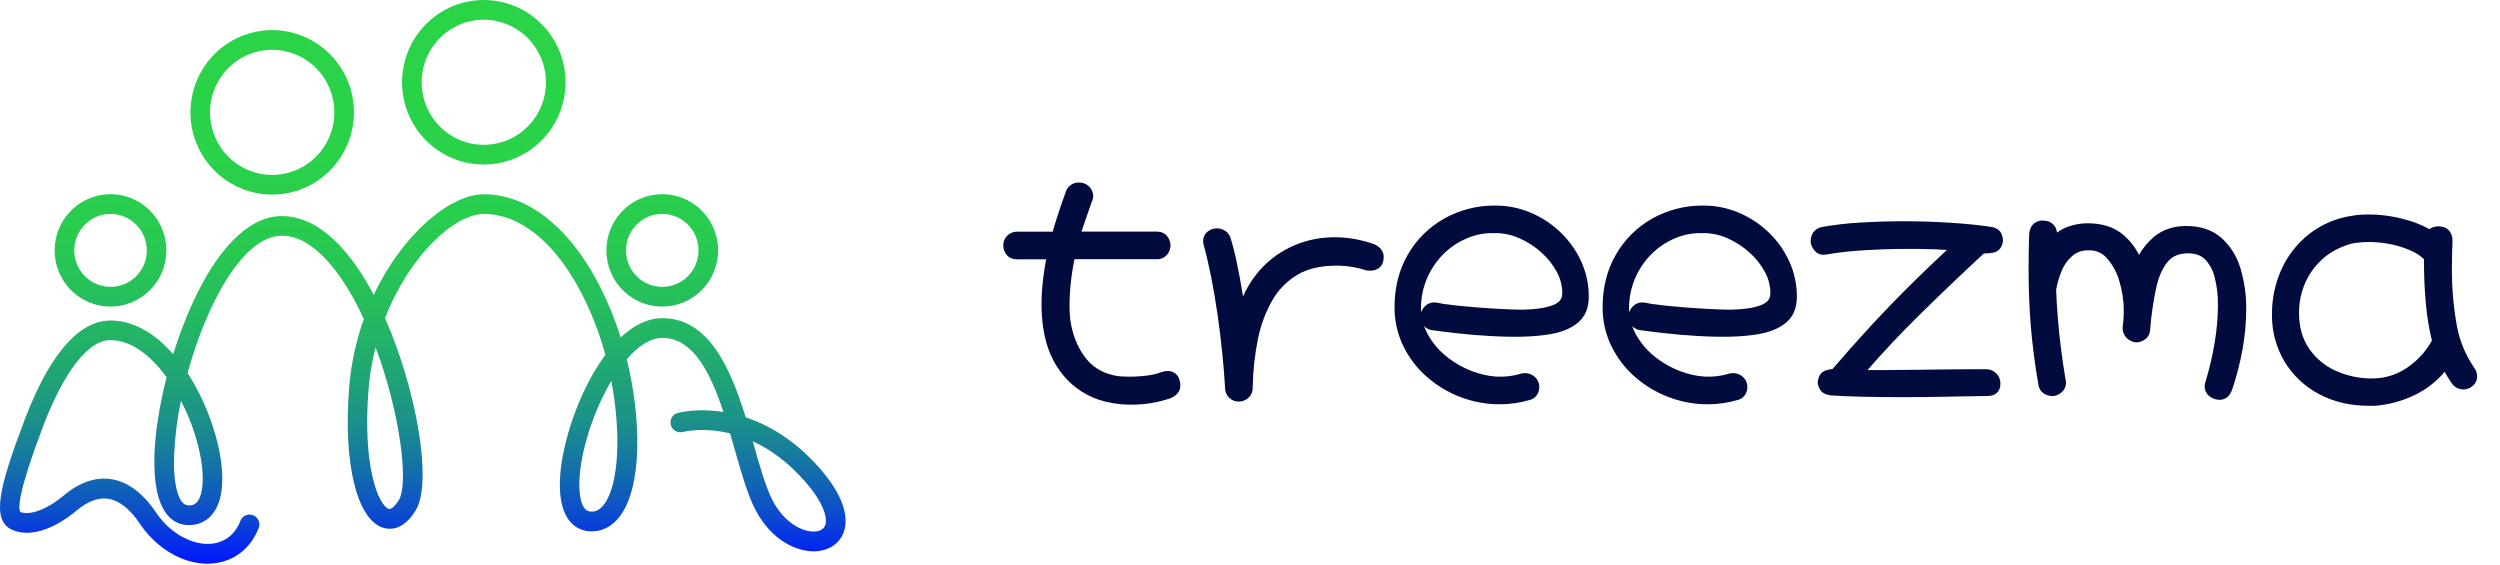
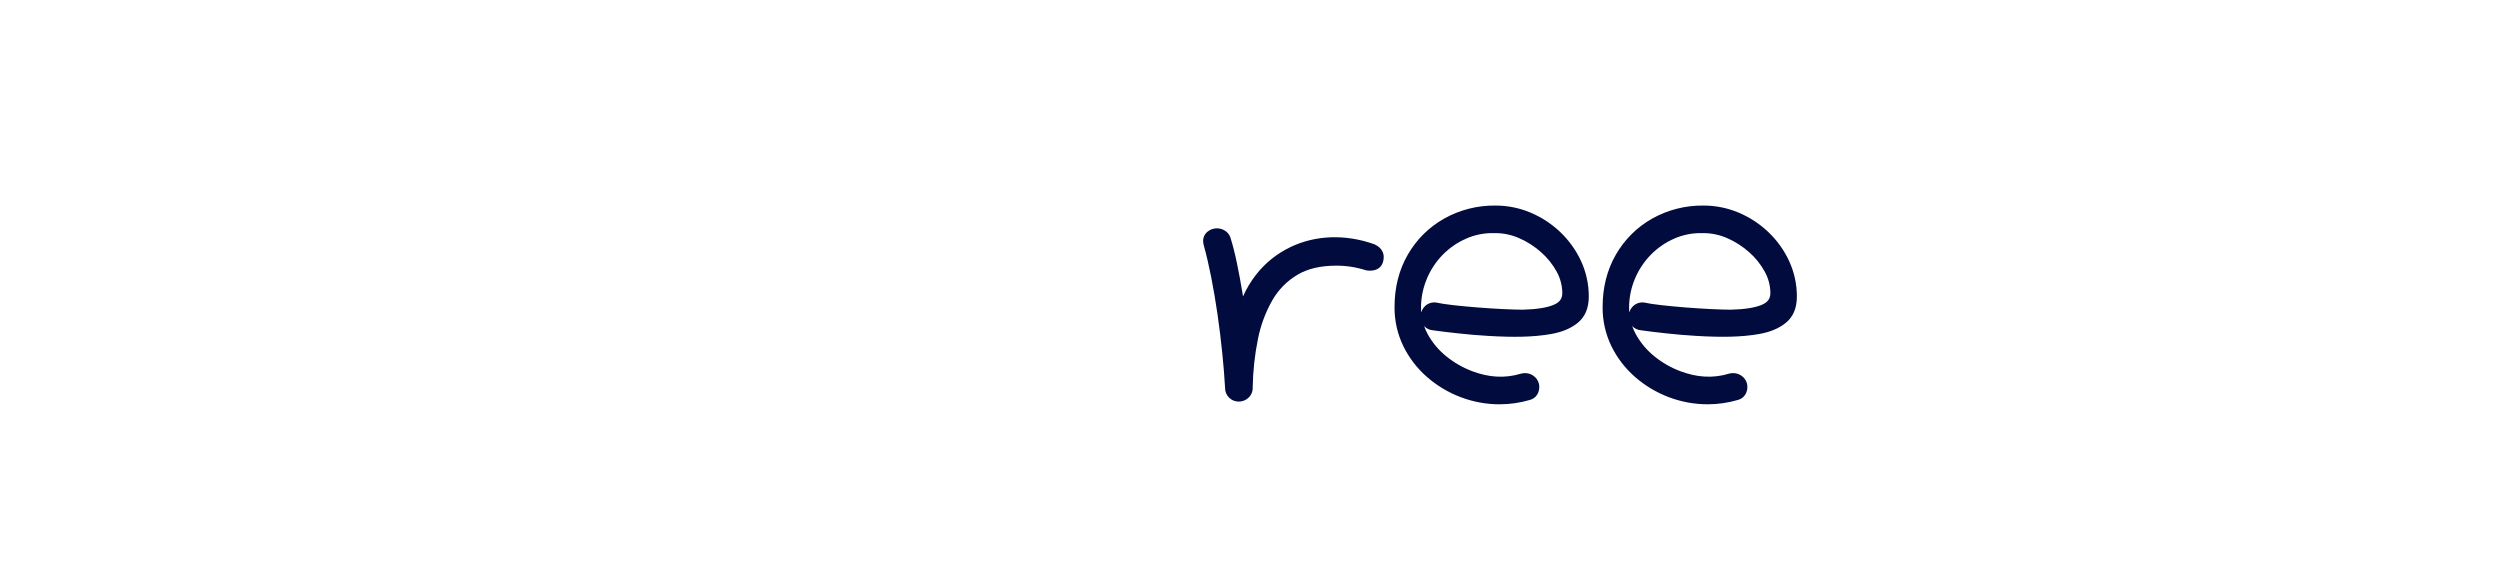
<svg xmlns="http://www.w3.org/2000/svg" width="1040" height="235" viewBox="0 0 1040 235" fill="none">
-   <path d="M201.264 68.448C194.537 68.448 187.96 66.441 182.366 62.681C176.772 58.92 172.412 53.575 169.838 47.321C167.263 41.068 166.589 34.186 167.902 27.547C169.214 20.909 172.454 14.81 177.211 10.024C181.969 5.238 188.03 1.978 194.628 0.658C201.227 -0.663 208.066 0.015 214.282 2.605C220.497 5.196 225.81 9.582 229.548 15.21C233.285 20.838 235.28 27.455 235.28 34.224C235.27 43.298 231.683 51.997 225.306 58.413C218.929 64.829 210.283 68.438 201.264 68.448ZM201.264 8.205C196.15 8.205 191.15 9.731 186.897 12.59C182.644 15.449 179.329 19.513 177.372 24.267C175.415 29.021 174.902 34.253 175.9 39.3C176.898 44.348 179.361 48.984 182.978 52.623C186.595 56.262 191.203 58.74 196.219 59.744C201.236 60.748 206.435 60.232 211.161 58.263C215.886 56.294 219.925 52.959 222.767 48.68C225.609 44.401 227.125 39.37 227.125 34.224C227.117 27.326 224.39 20.713 219.542 15.835C214.694 10.957 208.121 8.213 201.264 8.205ZM113.228 80.963C106.501 80.962 99.925 78.954 94.331 75.193C88.738 71.432 84.379 66.087 81.805 59.833C79.231 53.579 78.558 46.698 79.871 40.059C81.184 33.421 84.424 27.323 89.181 22.537C93.939 17.751 100 14.492 106.598 13.172C113.196 11.852 120.036 12.53 126.251 15.12C132.466 17.711 137.779 22.097 141.516 27.725C145.254 33.353 147.249 39.97 147.249 46.739C147.238 55.813 143.651 64.513 137.273 70.929C130.895 77.345 122.248 80.954 113.228 80.963ZM113.228 20.72C108.114 20.72 103.114 22.245 98.861 25.105C94.608 27.964 91.293 32.027 89.336 36.782C87.379 41.536 86.866 46.768 87.864 51.815C88.862 56.862 91.325 61.498 94.942 65.137C98.559 68.776 103.167 71.254 108.183 72.258C113.2 73.262 118.4 72.747 123.125 70.778C127.85 68.808 131.889 65.473 134.731 61.194C137.573 56.916 139.089 51.885 139.089 46.739C139.081 39.841 136.354 33.227 131.506 28.349C126.658 23.471 120.085 20.728 113.228 20.72ZM45.994 127.54C41.397 127.545 36.901 126.177 33.077 123.61C29.252 121.043 26.27 117.393 24.509 113.121C22.747 108.848 22.284 104.146 23.179 99.609C24.074 95.072 26.286 90.904 29.536 87.632C32.786 84.361 36.927 82.133 41.436 81.23C45.945 80.327 50.619 80.79 54.866 82.56C59.114 84.33 62.743 87.328 65.297 91.175C67.85 95.021 69.212 99.543 69.21 104.169C69.201 110.362 66.753 116.3 62.401 120.68C58.05 125.061 52.15 127.528 45.994 127.54ZM45.994 88.989C43.012 88.989 40.097 89.879 37.618 91.545C35.138 93.212 33.205 95.581 32.064 98.353C30.922 101.124 30.623 104.174 31.204 107.117C31.785 110.059 33.221 112.763 35.329 114.885C37.437 117.007 40.123 118.452 43.047 119.039C45.971 119.625 49.003 119.326 51.758 118.179C54.514 117.032 56.869 115.089 58.527 112.595C60.185 110.101 61.071 107.169 61.073 104.169C61.071 100.145 59.481 96.287 56.654 93.441C53.827 90.595 49.993 88.994 45.994 88.989ZM275.505 127.54C270.908 127.541 266.415 126.171 262.592 123.602C258.77 121.033 255.791 117.381 254.032 113.108C252.272 108.836 251.812 104.134 252.709 99.598C253.606 95.062 255.82 90.896 259.07 87.626C262.321 84.356 266.462 82.13 270.971 81.228C275.479 80.327 280.152 80.791 284.398 82.562C288.645 84.332 292.274 87.331 294.826 91.177C297.379 95.023 298.74 99.544 298.739 104.169C298.729 110.365 296.279 116.305 291.923 120.686C287.568 125.068 281.664 127.532 275.505 127.54ZM275.505 88.989C272.523 88.988 269.607 89.877 267.127 91.543C264.647 93.209 262.714 95.578 261.572 98.349C260.429 101.121 260.13 104.171 260.71 107.114C261.291 110.057 262.726 112.761 264.834 114.883C266.941 117.006 269.627 118.452 272.552 119.038C275.476 119.625 278.508 119.326 281.264 118.179C284.02 117.033 286.375 115.089 288.034 112.596C289.692 110.102 290.578 107.169 290.579 104.169C290.576 100.146 288.987 96.289 286.161 93.444C283.335 90.598 279.503 88.996 275.505 88.989ZM86.37 234.51C75.987 234.51 65.196 228.224 58.242 217.934C53.997 211.64 49.519 208.12 44.923 207.465C40.861 206.898 36.478 208.53 31.917 212.346C22.019 220.634 11.909 223.618 4.872 220.316C-3.738 216.272 -0.287 202.432 10.14 174.912C23.25 140.286 36.864 133.215 46.046 133.329C55.064 133.329 64.116 138.288 72.059 147.318C81.068 118.219 97.235 89.883 117.286 89.883C130.388 89.883 143.121 100.352 154.099 120.108C154.567 120.945 155.027 121.791 155.478 122.655C167.556 97.085 187.4 80.806 201.277 80.806C223.523 80.806 244.138 101.089 256.416 135.065C257.036 136.784 257.634 138.555 258.198 140.365C263.452 135.423 269.301 132.365 275.54 132.365C294.819 132.365 303.828 153.036 310.223 173.625C319.761 176.77 330.669 183.003 341.079 194.898C353.487 209.079 352.464 217.952 350.747 221.978C348.874 226.379 344.556 229.131 339.188 229.345C331.974 229.62 321.153 225.275 314.255 212.067C311.06 205.96 308.515 197.036 305.818 187.596C305.133 185.184 304.435 182.737 303.711 180.29C292.665 177.594 284.635 179.544 284.028 179.697C283.511 179.833 282.971 179.866 282.441 179.792C281.911 179.719 281.4 179.541 280.938 179.269C280.476 178.997 280.072 178.636 279.748 178.207C279.425 177.778 279.189 177.289 279.053 176.768C278.918 176.247 278.886 175.704 278.959 175.171C279.032 174.637 279.208 174.123 279.479 173.658C279.749 173.194 280.108 172.787 280.534 172.462C280.961 172.136 281.447 171.899 281.965 171.762C282.593 171.597 290.202 169.686 300.945 171.383C295.478 154.873 288.29 140.57 275.553 140.57C270.506 140.57 265.416 144.011 260.751 149.429C266.73 173.904 267.345 202.279 257.799 214.859C254.443 219.286 249.995 221.402 244.931 220.996C241.077 220.678 232.194 217.943 232.935 199.54C233.525 184.862 240.795 162.463 251.851 147.601C250.949 144.282 249.926 141.015 248.785 137.857C237.73 107.262 219.981 89.002 201.312 89.002C188.982 89.002 170.296 106.332 160.173 132.33C173.37 162.323 180.016 200.717 172.928 212.303C167.751 220.778 162.132 220.447 159.241 219.496C148.372 215.919 142.744 192.508 145.241 161.228C146.019 151.48 148.079 141.878 151.367 132.675C149.993 129.721 148.545 126.856 147.032 124.103C140.373 112.217 129.872 98.062 117.273 98.062C101.163 98.062 85.941 126.236 78.024 155.204C79.236 157.051 80.402 159.002 81.523 161.058C90.593 177.673 96.415 201.367 89.327 212.556C86.752 216.643 82.616 218.732 77.652 218.397C72.31 218.052 63.466 213.808 64.246 189.276C64.537 180.116 66.297 168.718 69.302 156.94C62.144 147.021 53.911 141.49 45.977 141.49H45.829C36.694 141.49 26.493 154.703 17.753 177.791C7.434 205.04 7.508 211.526 8.471 212.966C11.566 214.362 18.52 212.848 26.68 205.987C32.988 200.7 39.686 198.384 46.037 199.282C53.009 200.272 59.382 204.979 64.97 213.271C70.775 221.882 80.11 227.046 88.221 226.165C92.063 225.729 97.235 223.744 100.027 216.639C100.224 216.138 100.517 215.681 100.89 215.294C101.262 214.907 101.707 214.597 102.198 214.383C102.689 214.169 103.218 214.055 103.753 214.046C104.289 214.038 104.82 214.135 105.318 214.333C105.816 214.532 106.27 214.826 106.655 215.201C107.04 215.576 107.347 216.023 107.56 216.518C107.773 217.012 107.887 217.544 107.895 218.083C107.904 218.621 107.807 219.156 107.61 219.657C104.315 228.041 97.573 233.384 89.11 234.322C88.201 234.436 87.286 234.499 86.37 234.51ZM313.115 183.562C313.284 184.146 313.453 184.731 313.618 185.306C316.193 194.327 318.625 202.85 321.422 208.224C326.191 217.385 333.773 221.341 338.811 221.118C340.112 221.07 342.358 220.682 343.194 218.724C344.434 215.81 342.904 209.441 334.901 200.294C327.604 191.937 320.06 186.737 313.111 183.557L313.115 183.562ZM254.309 158.458C246.865 171.003 241.528 187.64 241.034 199.862C240.917 202.802 240.89 212.429 245.542 212.804C246.943 212.918 249.089 212.743 251.27 209.873C257.552 201.585 258.406 180.02 254.309 158.458ZM156.232 144.43C154.768 150.152 153.794 155.989 153.323 161.878C150.722 194.27 157.52 210.296 161.725 211.688C162.718 212.024 164.365 210.562 165.935 207.993C170.149 201.097 166.399 171.557 156.232 144.43ZM75.28 166.733C73.695 174.248 72.738 181.884 72.419 189.559C72.028 201.865 74.296 209.978 78.198 210.227C80.188 210.37 81.48 209.742 82.468 208.176C86.344 202.035 84.311 184.164 75.28 166.733Z" fill="url(#paint0_linear_105_179)" />
-   <path d="M484.55 154.444C484.123 154.524 483.701 154.627 483.286 154.753C481.347 155.491 479.323 155.983 477.261 156.218C473.991 156.649 470.689 156.789 467.393 156.635C466.521 156.591 465.693 156.534 465.029 156.471C459.403 155.561 455.142 153.238 451.988 149.38C448.833 145.523 446.595 140.542 445.508 134.695C445.269 133.487 445.117 132.263 445.053 131.033C444.969 129.678 444.929 128.283 444.933 126.848C444.936 123.391 445.147 119.937 445.565 116.506C445.932 113.513 446.406 110.59 446.968 107.831H481.174C482.008 107.874 482.839 107.719 483.602 107.38C484.364 107.041 485.035 106.527 485.562 105.88C486.438 104.811 486.92 103.474 486.927 102.092C486.902 100.78 486.471 99.508 485.694 98.449C485.018 97.49 483.684 96.347 481.174 96.347H449.902C450.091 95.754 450.3 95.116 450.534 94.453C451.145 92.622 451.798 90.728 452.493 88.771L454.181 83.954C454.563 83.213 454.764 82.393 454.769 81.561C454.757 80.112 454.181 78.724 453.163 77.691C452.592 77.102 451.902 76.642 451.139 76.339C450.377 76.037 449.558 75.899 448.738 75.935C447.603 75.913 446.489 76.242 445.548 76.877C444.608 77.512 443.887 78.423 443.485 79.484C442.984 80.809 442.32 82.674 441.494 85.077C440.668 87.481 439.88 89.882 439.13 92.281C438.637 93.885 438.226 95.248 437.91 96.379H423.117C422.357 96.363 421.602 96.501 420.897 96.784C420.193 97.068 419.552 97.49 419.015 98.027C418.478 98.563 418.054 99.203 417.771 99.907C417.487 100.611 417.349 101.365 417.364 102.124C417.366 103.474 417.81 104.787 418.629 105.861C419.305 106.777 420.626 107.869 423.123 107.869H435.185C434.717 110.451 434.306 113.128 433.965 115.843C433.505 119.464 433.272 123.11 433.27 126.759C433.27 128.956 433.377 131.179 433.586 133.294C433.793 135.414 434.114 137.521 434.546 139.607C436.102 146.937 439.307 153.156 444.079 158.093C448.946 163.101 455.291 166.42 462.184 167.563C464.872 168.095 467.606 168.355 470.346 168.34C476.103 168.409 481.827 167.464 487.256 165.549C490.366 164.072 491.017 161.989 491.017 160.499C491.011 156.231 488.406 153.781 484.55 154.444Z" fill="#010B3D" />
  <path d="M571.774 101.638C559.624 97.281 547.221 97.85 537.005 102.705C531.372 105.361 526.435 109.291 522.586 114.183C520.379 116.983 518.535 120.05 517.099 123.312C516.998 122.681 516.897 122.049 516.789 121.418C516.127 117.407 515.381 113.408 514.551 109.422C513.729 105.458 512.838 101.954 511.921 99.037C511.557 97.779 510.748 96.696 509.646 95.987C508.574 95.291 507.314 94.942 506.037 94.987C504.76 95.032 503.528 95.47 502.509 96.24C501.864 96.711 501.345 97.332 500.996 98.05C500.647 98.767 500.478 99.559 500.505 100.356C500.536 100.998 500.642 101.633 500.821 102.25C501.876 106.038 502.901 110.458 503.868 115.344C504.835 120.231 505.72 125.446 506.504 130.876C507.288 136.305 507.939 141.691 508.464 146.862C508.988 152.032 509.387 157.014 509.627 161.307C509.611 162.066 509.749 162.82 510.033 163.525C510.317 164.229 510.74 164.869 511.277 165.406C511.814 165.943 512.454 166.366 513.159 166.65C513.864 166.934 514.619 167.073 515.379 167.059C516.799 167.052 518.168 166.529 519.229 165.587C519.863 165.032 520.363 164.342 520.691 163.566C521.019 162.791 521.168 161.952 521.126 161.111C521.239 154.369 521.967 147.651 523.3 141.04C524.412 135.375 526.436 129.928 529.293 124.909C531.795 120.538 535.386 116.886 539.717 114.309C543.978 111.784 549.358 110.521 555.692 110.521C559.918 110.479 564.123 111.118 568.145 112.415C568.753 112.552 569.375 112.614 569.998 112.598C573.525 112.598 575.63 110.452 575.63 106.853C575.605 105.577 575.124 103.14 571.774 101.638Z" fill="#010B3D" />
  <path d="M649.07 96.542C645.47 93.111 641.273 90.365 636.686 88.442C632.084 86.503 627.14 85.507 622.146 85.512C614.65 85.412 607.259 87.289 600.722 90.954C594.44 94.504 589.232 99.68 585.645 105.936C581.985 112.25 580.127 119.586 580.127 127.718C580.074 133.359 581.329 138.936 583.793 144.013C586.19 148.906 589.543 153.27 593.655 156.849C597.785 160.45 602.527 163.285 607.657 165.22C612.831 167.189 618.322 168.195 623.859 168.188C625.975 168.188 628.087 168.036 630.181 167.733C632.27 167.427 634.336 166.978 636.363 166.388C637.02 166.234 637.638 165.949 638.182 165.55C638.725 165.15 639.182 164.645 639.524 164.065C640.049 163.161 640.33 162.136 640.339 161.091C640.36 160.283 640.205 159.48 639.884 158.737C639.563 157.995 639.084 157.331 638.481 156.792C637.392 155.777 635.956 155.215 634.467 155.22C633.888 155.2 633.31 155.272 632.754 155.434C625.831 157.537 619.169 156.924 612.619 154.487C608.675 153.023 604.994 150.929 601.721 148.287C598.563 145.759 595.93 142.639 593.971 139.101C593.358 137.996 592.84 136.84 592.422 135.648C593.351 136.635 594.606 137.252 595.956 137.384C598.931 137.805 602.463 138.236 606.551 138.678C610.634 139.133 614.857 139.493 619.118 139.739C629.751 140.37 637.868 140.238 645.169 138.969C649.778 138.173 653.539 136.601 656.358 134.284C659.399 131.797 660.935 128.135 660.935 123.406C660.956 118.304 659.86 113.26 657.724 108.626C655.627 104.089 652.691 99.989 649.07 96.542ZM591.221 130.003C591.17 129.372 591.139 128.741 591.139 128.065C591.129 123.959 591.937 119.892 593.516 116.101C595.051 112.356 597.291 108.94 600.115 106.037C602.94 103.143 606.302 100.827 610.015 99.219C613.492 97.707 617.248 96.941 621.04 96.971C621.406 96.971 621.773 96.971 622.133 96.971C625.525 96.987 628.876 97.705 631.976 99.08C635.289 100.526 638.353 102.487 641.054 104.888C643.689 107.191 645.898 109.939 647.578 113.008C649.088 115.727 649.892 118.781 649.917 121.891C649.917 124.201 648.874 125.679 646.528 126.727C643.696 127.989 639.328 128.671 633.601 128.829C631.483 128.829 628.752 128.747 625.383 128.583C622.013 128.419 618.429 128.198 614.718 127.907C611.007 127.617 607.606 127.276 604.509 126.935C601.411 126.594 599.211 126.234 597.618 125.887C596.745 125.734 595.847 125.791 595 126.055C594.154 126.319 593.382 126.781 592.751 127.402C592.023 128.127 591.496 129.027 591.221 130.016V130.003Z" fill="#010B3D" />
  <path d="M735.63 96.542C732.028 93.112 727.829 90.366 723.24 88.442C718.638 86.504 713.694 85.508 708.7 85.513C701.197 85.408 693.8 87.285 687.257 90.955C680.984 94.51 675.783 99.685 672.199 105.937C668.546 112.25 666.687 119.587 666.687 127.718C666.636 133.359 667.888 138.935 670.347 144.014C672.749 148.905 676.104 153.269 680.215 156.849C684.344 160.448 689.084 163.281 694.211 165.214C699.387 167.183 704.881 168.188 710.42 168.182C712.535 168.183 714.648 168.031 716.741 167.727C718.833 167.421 720.9 166.972 722.93 166.382C723.586 166.227 724.204 165.942 724.748 165.542C725.291 165.143 725.748 164.639 726.091 164.059C726.616 163.155 726.897 162.13 726.906 161.085C726.926 160.277 726.769 159.474 726.449 158.732C726.128 157.99 725.65 157.326 725.048 156.786C723.956 155.771 722.519 155.21 721.027 155.214C720.45 155.193 719.874 155.266 719.32 155.428C712.398 157.531 705.735 156.918 699.18 154.481C695.236 153.019 691.558 150.925 688.288 148.281C685.128 145.755 682.495 142.634 680.538 139.095C679.925 137.989 679.405 136.834 678.983 135.642C679.914 136.628 681.172 137.244 682.523 137.378C685.473 137.799 689.004 138.23 693.118 138.672C697.195 139.127 701.424 139.487 705.678 139.733C716.305 140.364 724.441 140.232 731.736 138.963C736.344 138.167 740.106 136.595 742.925 134.278C745.96 131.791 747.496 128.129 747.496 123.4C747.516 118.299 746.422 113.255 744.291 108.62C742.191 104.085 739.253 99.987 735.63 96.542ZM677.775 130.004C677.725 129.372 677.699 128.741 677.699 128.066C677.691 123.96 678.496 119.894 680.07 116.101C681.61 112.357 683.852 108.941 686.676 106.038C689.499 103.142 692.862 100.826 696.575 99.219C700.052 97.707 703.808 96.942 707.6 96.972H708.694C712.085 96.988 715.437 97.706 718.537 99.08C721.85 100.527 724.914 102.487 727.614 104.889C730.25 107.19 732.456 109.938 734.132 113.008C735.647 115.726 736.453 118.78 736.477 121.891C736.477 124.202 735.428 125.679 733.082 126.727C730.25 127.99 725.889 128.672 720.161 128.83C718.043 128.83 715.306 128.747 711.943 128.583C708.58 128.419 704.989 128.198 701.279 127.908C697.568 127.617 694.161 127.276 691.063 126.935C687.965 126.595 685.772 126.235 684.173 125.887C683.302 125.735 682.409 125.793 681.565 126.056C680.722 126.318 679.954 126.778 679.324 127.396C678.589 128.121 678.055 129.024 677.775 130.016V130.004Z" fill="#010B3D" />
-   <path d="M828.487 94.403C823.613 93.658 817.854 93.077 811.349 92.66C798.781 91.86 786.174 91.838 773.603 92.597C768.357 92.901 763.133 93.51 757.957 94.421C757.191 94.55 756.458 94.835 755.806 95.257C755.154 95.68 754.595 96.231 754.164 96.877C753.369 98.205 753.067 99.769 753.311 101.297C753.638 102.524 754.271 103.649 755.151 104.567C755.947 105.42 757.426 106.341 759.955 105.83C765.249 104.959 770.585 104.373 775.942 104.075C785.538 103.488 795.539 103.387 804.787 103.702C806.551 103.766 808.264 103.854 809.908 103.974C805.268 108.273 800.508 112.813 795.71 117.561C789.666 123.514 783.699 129.695 777.946 135.92C772.383 141.95 767.136 147.872 762.319 153.522C761.301 153.6 760.298 153.813 759.335 154.154C758.311 154.526 756.535 155.599 756.175 158.857C756.172 160.099 756.561 161.31 757.287 162.317C758.128 163.498 759.512 164.211 761.529 164.47C764.905 164.716 769.254 164.906 774.45 165.032C779.647 165.158 785.197 165.215 791.146 165.215C797.094 165.215 803.157 165.152 809.377 165.032C815.597 164.912 821.388 164.805 826.926 164.722C830.156 164.722 832.166 162.828 832.166 159.716C832.198 158.901 832.062 158.089 831.767 157.329C831.473 156.569 831.025 155.877 830.453 155.296C829.868 154.729 829.175 154.286 828.415 153.992C827.654 153.698 826.843 153.56 826.028 153.585C822.404 153.585 818.002 153.607 812.822 153.649C807.643 153.691 802.354 153.752 796.955 153.832C791.586 153.916 786.687 153.958 782.257 153.958H776.871C783.263 146.596 790.191 139.216 797.511 131.974C805.729 123.868 815.028 114.928 825.244 105.458C826.656 105.466 828.064 105.328 829.448 105.047C830.51 104.801 832.387 103.98 833.108 101.076C833.347 99.751 833.159 98.385 832.571 97.174C832.128 96.189 831.028 94.876 828.487 94.403Z" fill="#010B3D" />
-   <path d="M924.107 98.948C920.365 95.671 915.427 94.011 909.435 94.011C904.2 94.011 899.712 95.513 896.109 98.481C893.575 100.594 891.448 103.151 889.831 106.025C888.258 102.906 886.096 100.119 883.466 97.818C879.673 94.541 874.653 92.881 868.496 92.881C865.518 92.867 862.564 93.417 859.791 94.503C858.328 95.082 856.944 95.841 855.67 96.763C855.648 96.125 855.499 95.498 855.234 94.917C854.968 94.336 854.59 93.814 854.121 93.379C853.656 92.892 853.098 92.503 852.481 92.234C851.863 91.965 851.198 91.822 850.524 91.814C849.839 91.687 849.135 91.698 848.455 91.846C847.774 91.995 847.13 92.278 846.56 92.679C845.201 93.556 844.398 95.034 844.145 97.224C844.057 99.781 844 102.275 843.956 104.643C843.912 107.01 843.893 109.39 843.893 111.701C843.893 120.174 844.209 128.287 844.828 135.819C845.448 143.351 846.516 151.533 847.989 160.158C848.115 160.928 848.406 161.661 848.843 162.309C849.279 162.956 849.85 163.501 850.518 163.908C851.804 164.604 853.276 164.88 854.728 164.697C856.027 164.41 857.205 163.726 858.097 162.74C858.675 162.115 859.089 161.356 859.3 160.531C859.51 159.707 859.512 158.843 859.305 158.017C858.672 154.343 858.04 150.233 857.471 145.801C856.902 141.368 856.422 136.81 856.055 132.346C855.689 127.883 855.467 123.747 855.354 120.546C855.858 117.619 856.727 114.767 857.939 112.055C858.935 109.789 860.451 107.788 862.364 106.215C864.179 104.789 866.442 104.055 868.749 104.144C870.166 104.059 871.585 104.295 872.898 104.834C874.212 105.373 875.387 106.201 876.335 107.256C878.794 109.997 880.595 113.262 881.601 116.803C882.873 120.934 883.513 125.234 883.497 129.556C883.497 130.654 883.453 131.734 883.377 132.795C883.301 133.855 883.181 134.941 883.004 136.33C882.972 137.829 883.51 139.284 884.509 140.403C885.582 141.573 887.054 142.303 888.637 142.448C890.013 142.426 891.345 141.956 892.43 141.11C893.085 140.62 893.614 139.98 893.97 139.244C894.327 138.508 894.501 137.697 894.478 136.88C894.936 131.133 895.765 125.422 896.962 119.783C897.999 115.117 899.617 111.455 901.767 108.892C903.764 106.53 906.52 105.375 910.187 105.375C913.265 105.375 915.592 106.208 917.305 107.9C919.278 110.008 920.663 112.597 921.319 115.407C922.266 119.18 922.719 123.059 922.666 126.948C922.634 132.201 922.171 137.442 921.281 142.619C920.377 148.092 919.11 153.5 917.488 158.806C917.272 159.415 917.154 160.055 917.141 160.701C917.129 161.52 917.313 162.33 917.678 163.063C918.044 163.797 918.579 164.433 919.239 164.918C920.425 165.837 921.885 166.333 923.386 166.326C924.752 166.326 927.23 165.796 928.538 162.222C930.386 156.734 931.834 151.119 932.869 145.422C933.886 139.904 934.408 134.307 934.43 128.697C934.492 122.95 933.693 117.225 932.059 111.714C930.658 106.799 927.902 102.375 924.107 98.948Z" fill="#010B3D" />
-   <path d="M1029.36 153.124C1025.64 147.752 1023.13 141.64 1022 135.207C1020.59 127.244 1019.92 119.168 1020 111.083C1020 109.296 1020 107.509 1020.06 105.71C1020.13 103.911 1020.16 102.092 1020.25 100.123C1020.27 98.8 1019.89 97.502 1019.16 96.397C1018.81 95.832 1018.33 95.353 1017.77 94.995C1017.21 94.638 1016.58 94.411 1015.92 94.333C1014.85 94.074 1013.74 94.087 1012.68 94.371C1011.94 94.529 1011.26 94.861 1010.68 95.337C1007.18 93.409 1003.43 91.967 999.543 91.05C993.761 89.54 987.775 88.96 981.811 89.333C980.673 89.421 979.617 89.56 978.701 89.724C972.212 90.619 966.066 93.177 960.861 97.149C955.864 101.016 951.873 106.027 949.223 111.758C946.479 117.725 945.087 124.222 945.146 130.787C945.032 137.698 946.842 144.504 950.374 150.448C953.842 156.162 958.803 160.826 964.724 163.94C970.754 167.166 977.676 168.801 985.3 168.801H987.336C988.097 168.8 988.856 168.754 989.612 168.662C995.345 168.003 1000.9 166.275 1006 163.567C1010.19 161.32 1013.92 158.3 1016.99 154.665C1017.14 154.955 1017.31 155.252 1017.48 155.555C1018.26 156.959 1019.11 158.317 1020.05 159.621C1020.53 160.275 1021.14 160.822 1021.84 161.228C1022.54 161.634 1023.32 161.889 1024.12 161.978C1024.93 162.066 1025.74 161.986 1026.51 161.742C1027.29 161.498 1028 161.096 1028.61 160.562C1029.21 160.074 1029.69 159.458 1030.02 158.76C1030.35 158.062 1030.51 157.299 1030.51 156.527C1030.48 155.304 1030.08 154.118 1029.36 153.124ZM1011.66 141.716C1009.12 146.275 1005.53 150.168 1001.19 153.08C996.967 155.917 991.991 157.432 986.9 157.43C981.546 157.497 976.246 156.367 971.387 154.122C966.951 152.071 963.162 148.846 960.431 144.797C957.757 140.813 956.404 135.958 956.404 130.276C956.312 124.136 958.104 118.115 961.538 113.021C964.918 108.034 969.807 104.258 975.489 102.244C976.942 101.64 978.468 101.232 980.028 101.032C981.858 100.789 983.701 100.671 985.547 100.678C988.597 100.686 991.638 101.001 994.625 101.619C997.531 102.201 1000.36 103.105 1003.07 104.315C1005.03 105.171 1006.84 106.361 1008.39 107.831C1008.34 113.954 1008.59 120.075 1009.15 126.172C1009.59 131.41 1010.44 136.607 1011.68 141.716H1011.66Z" fill="#010B3D" />
  <defs>
    <linearGradient id="paint0_linear_105_179" x1="175.863" y1="234.51" x2="175.863" y2="2.79557e-05" gradientUnits="userSpaceOnUse">
      <stop stop-color="#0018FF" />
      <stop offset="0.02" stop-color="#0323F4" />
      <stop offset="0.09" stop-color="#0C4DCB" />
      <stop offset="0.17" stop-color="#1471A8" />
      <stop offset="0.25" stop-color="#1B908A" />
      <stop offset="0.35" stop-color="#20A971" />
      <stop offset="0.45" stop-color="#25BC5E" />
      <stop offset="0.57" stop-color="#28CA51" />
      <stop offset="0.72" stop-color="#29D249" />
      <stop offset="1" stop-color="#2AD447" />
    </linearGradient>
  </defs>
</svg>